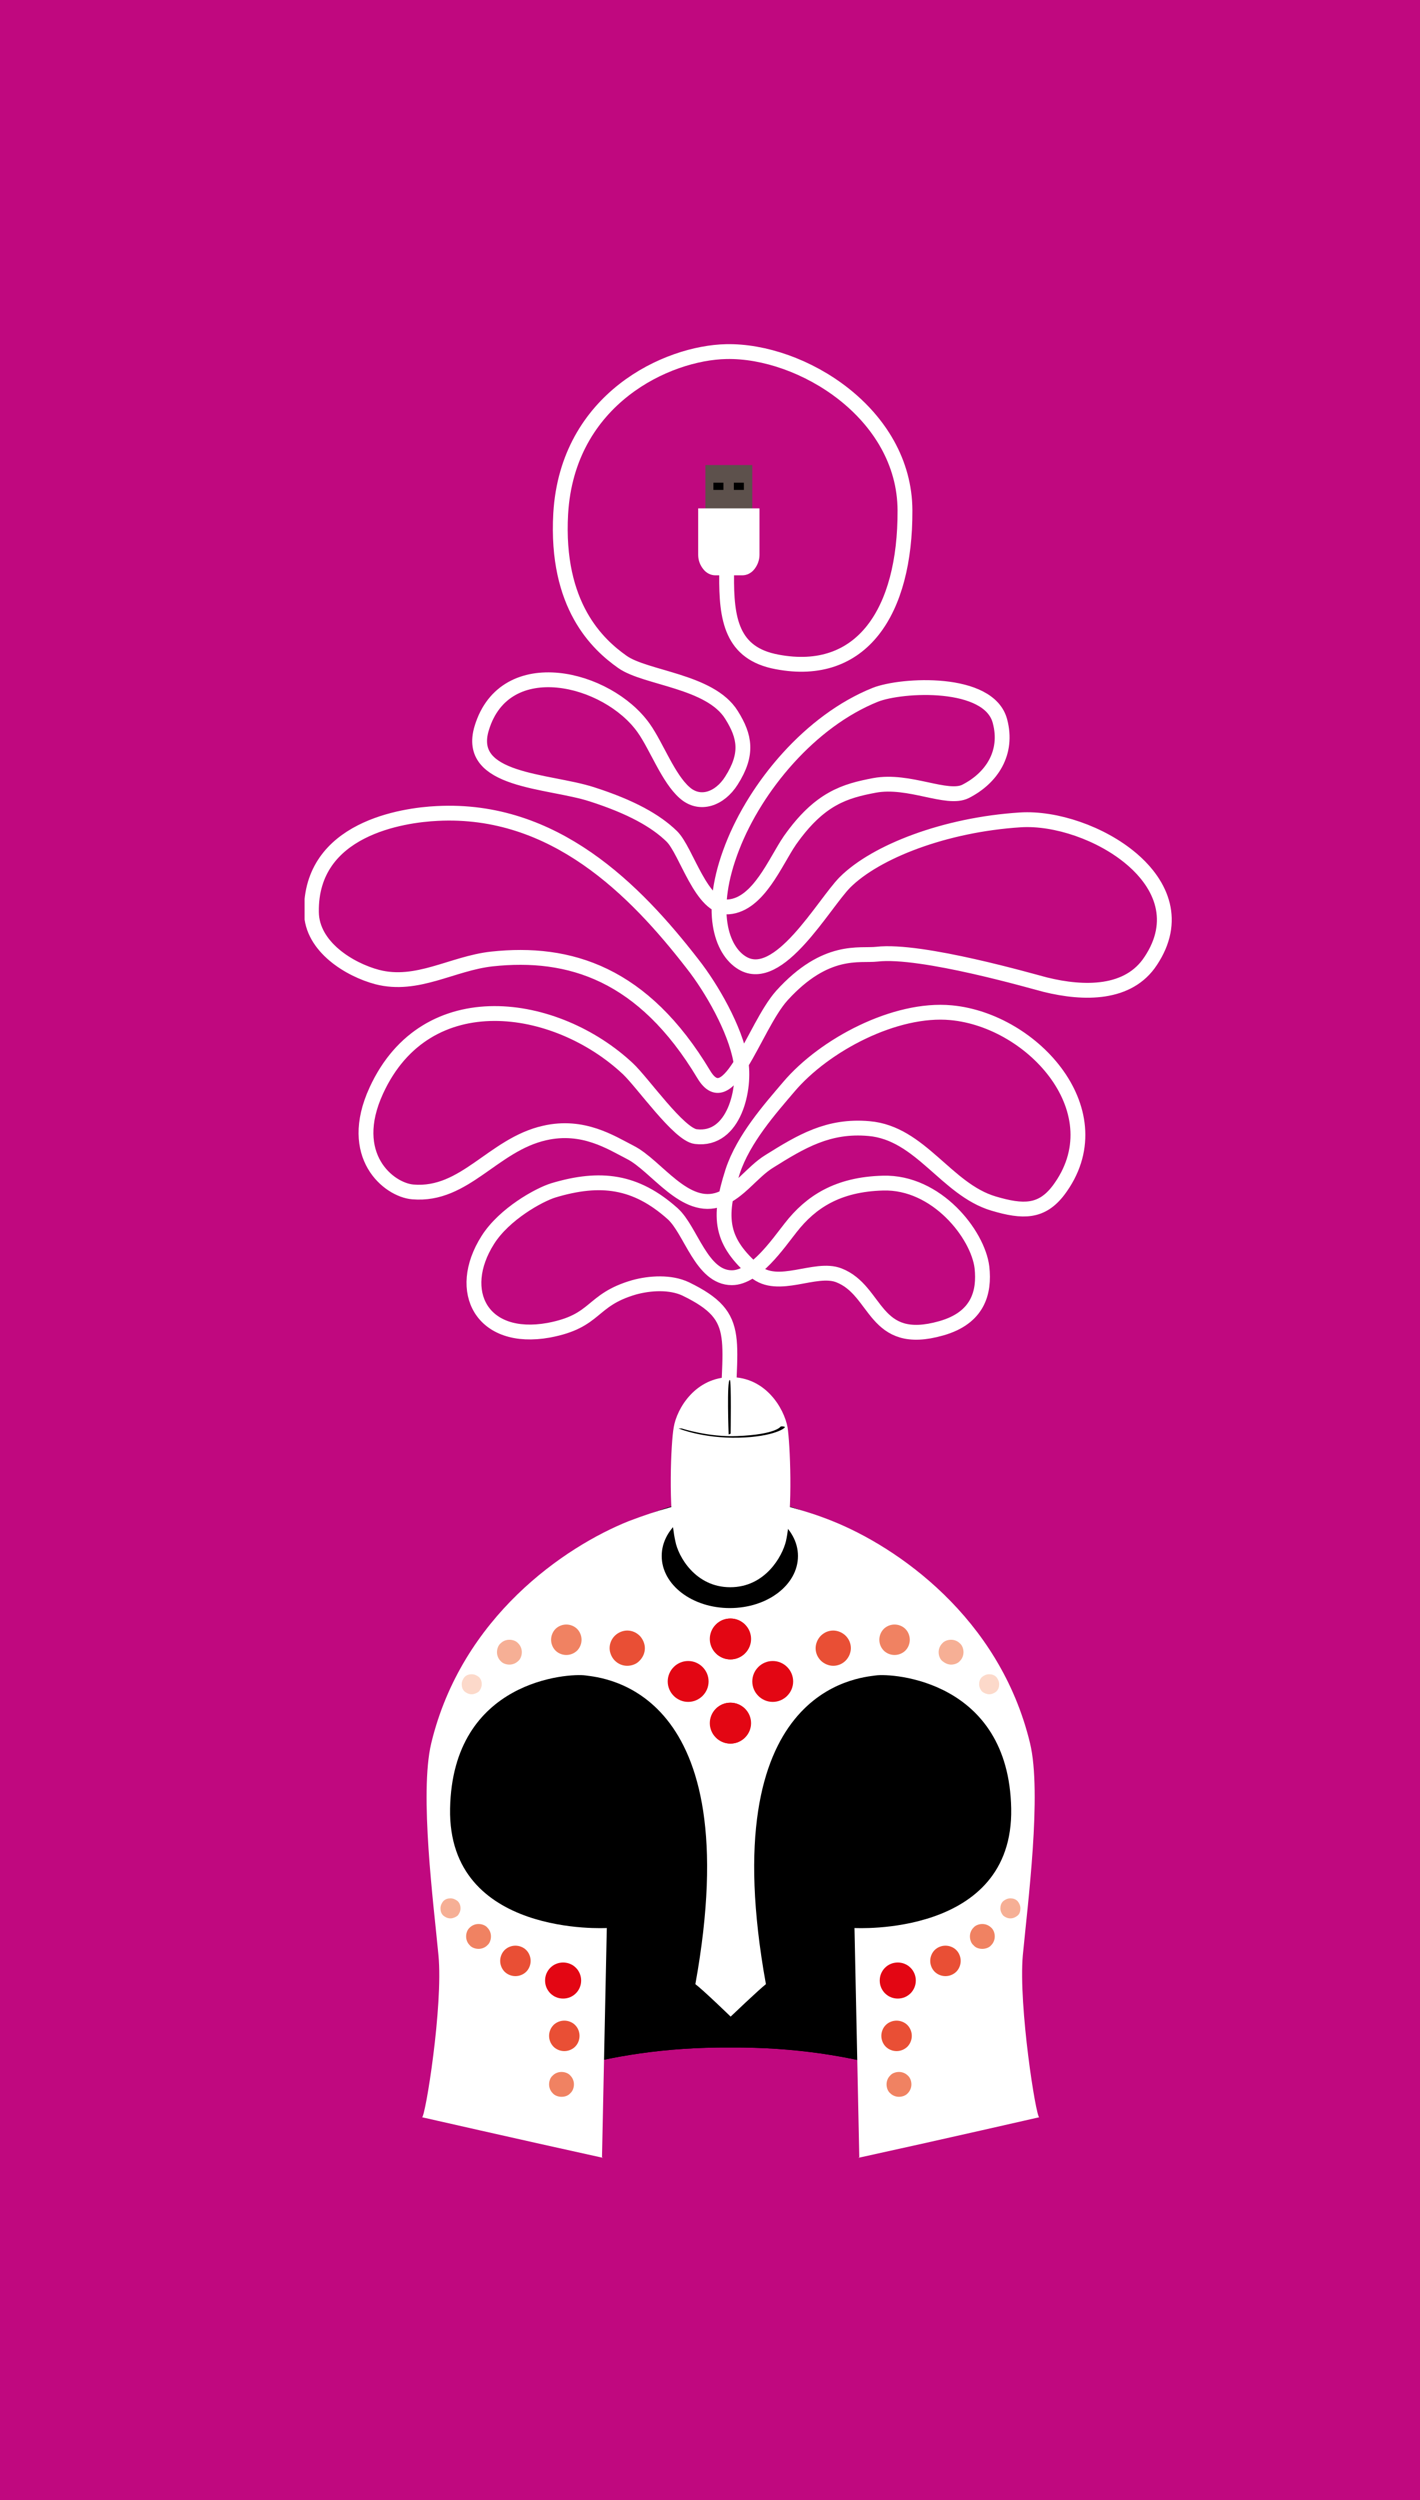
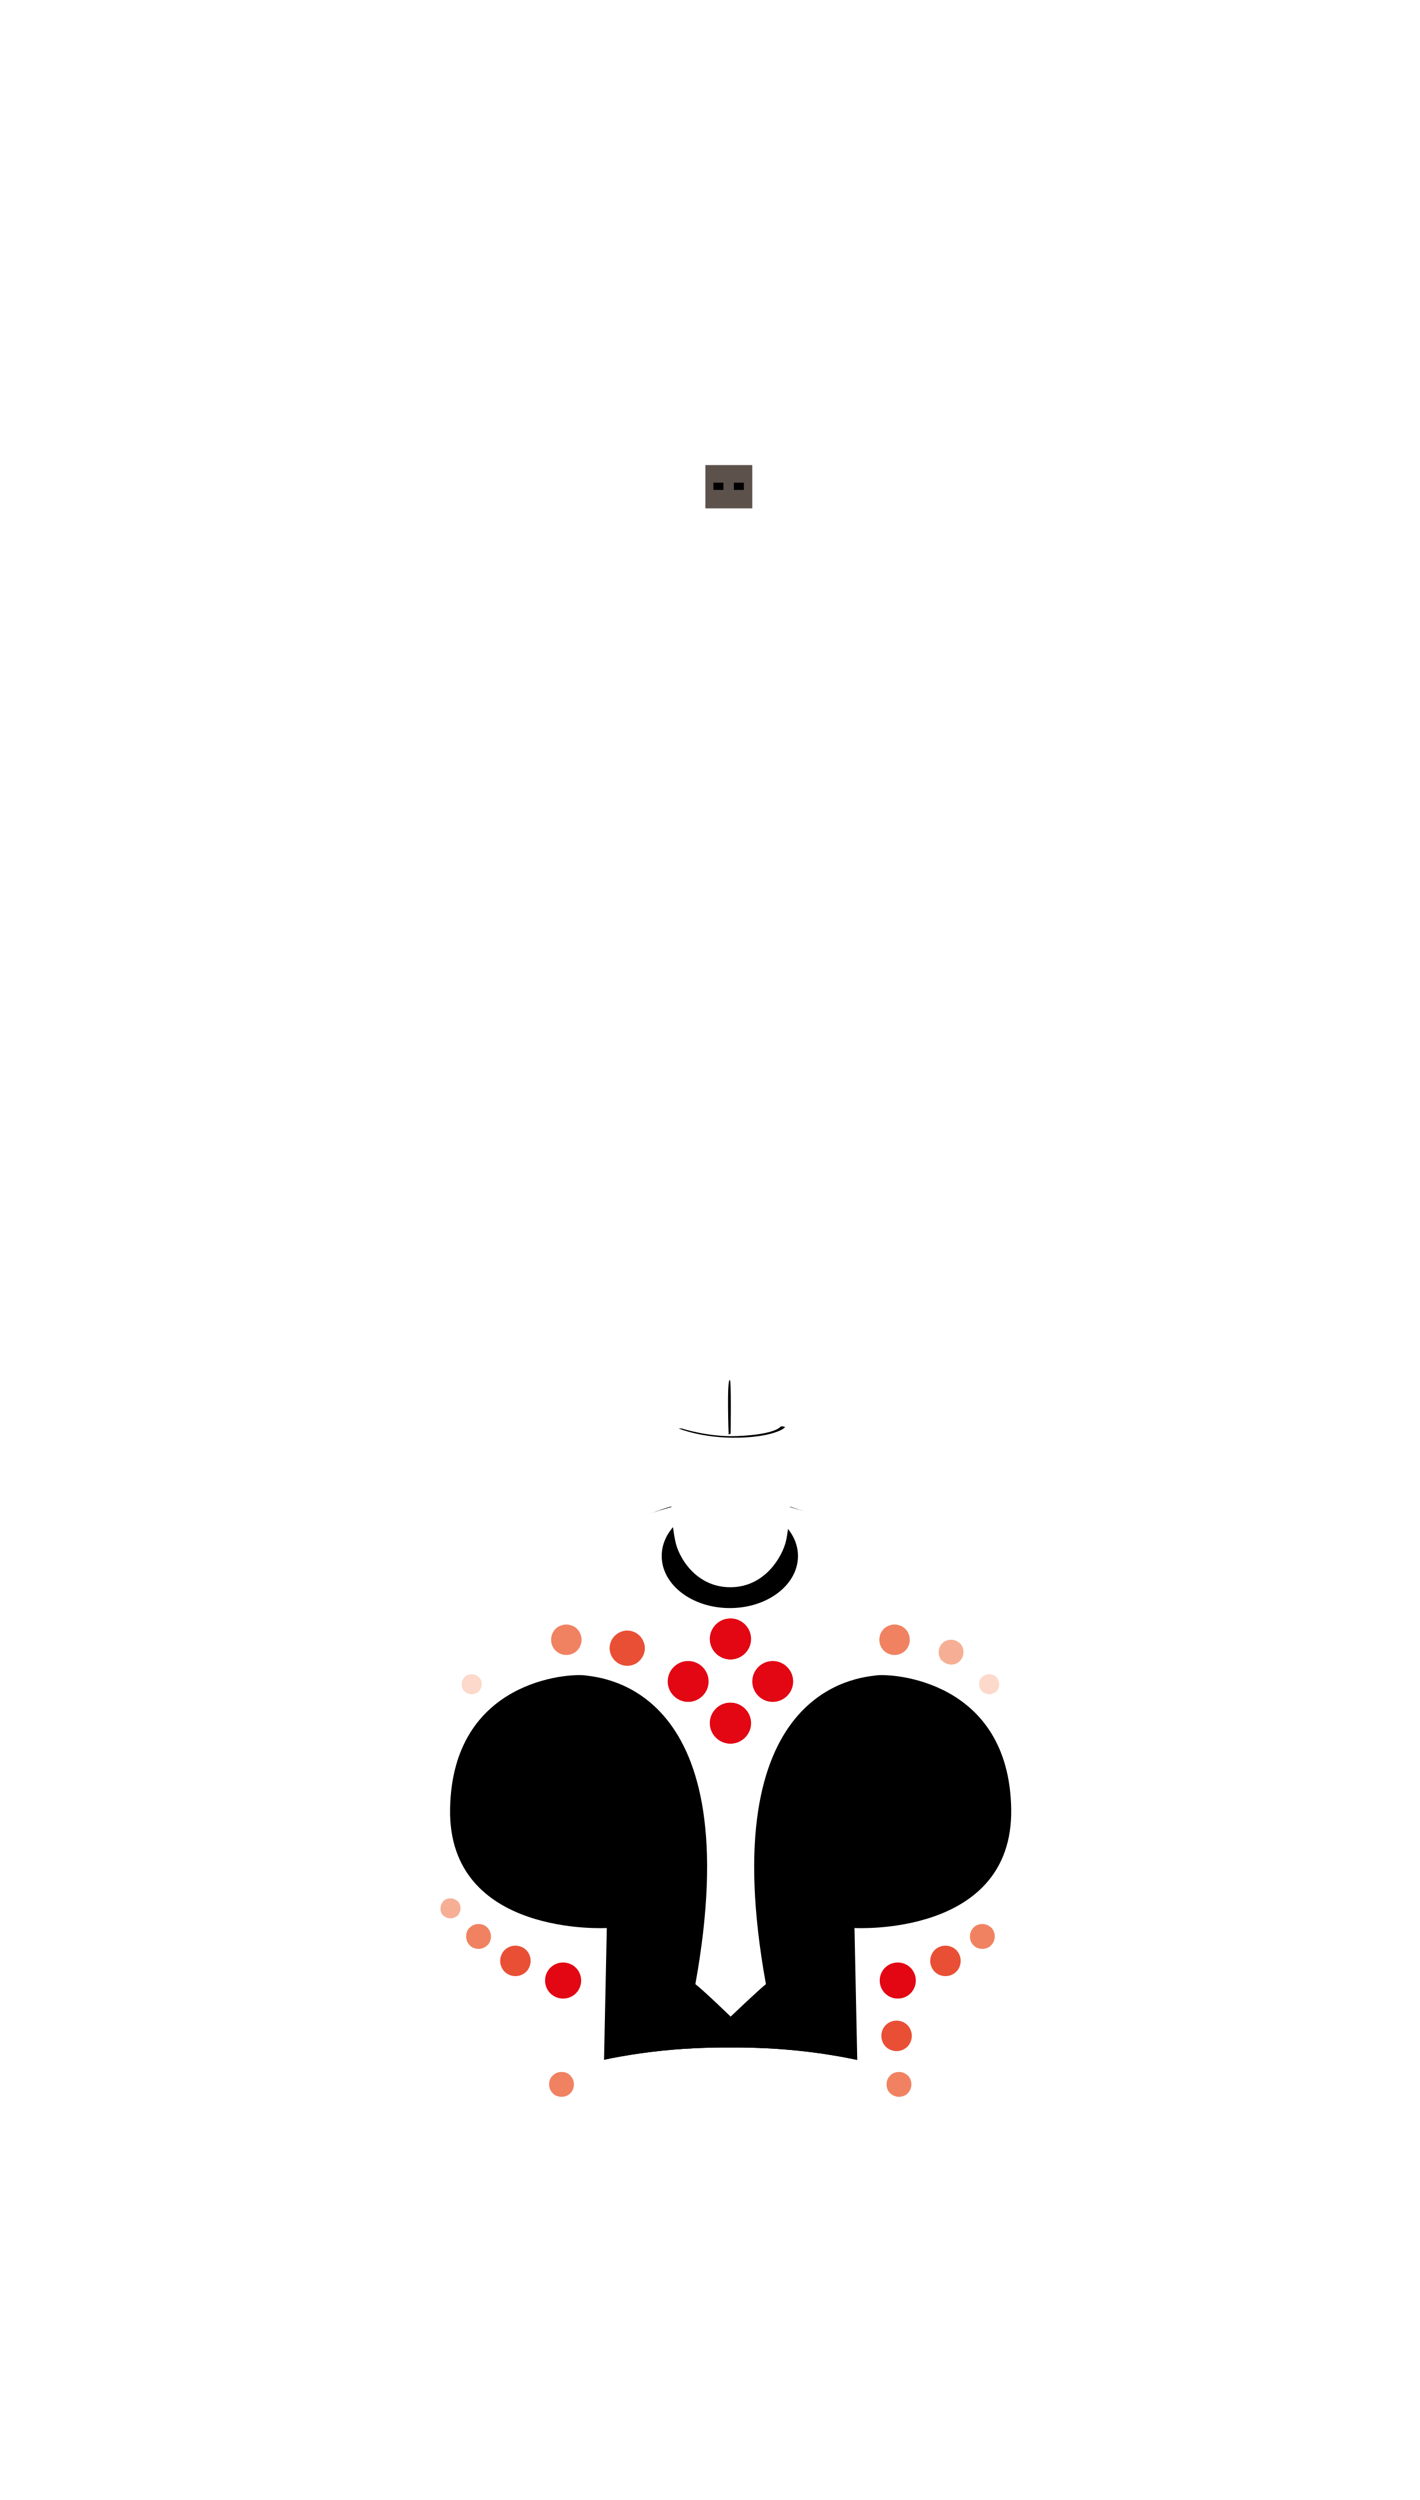
<svg xmlns="http://www.w3.org/2000/svg" xmlns:xlink="http://www.w3.org/1999/xlink" version="1.1" x="0px" y="0px" width="354.3px" height="623.6px" viewBox="0 0 354.3 623.6" enable-background="new 0 0 354.3 623.6" xml:space="preserve">
  <defs>
</defs>
-   <rect x="0" fill="#C0087F" width="354.3" height="623.6" />
  <g>
    <defs>
      <rect id="SVGID_1_" x="0" width="354.3" height="623.6" />
    </defs>
    <clipPath id="SVGID_2_">
      <use xlink:href="#SVGID_1_" overflow="visible" />
    </clipPath>
    <g clip-path="url(#SVGID_2_)">
      <defs>
        <rect id="SVGID_3_" x="76" y="85.4" width="216.5" height="452.8" />
      </defs>
      <clipPath id="SVGID_4_">
        <use xlink:href="#SVGID_3_" overflow="visible" />
      </clipPath>
      <path clip-path="url(#SVGID_4_)" fill-rule="evenodd" clip-rule="evenodd" d="M182.2,374.4c5.5,0,10.4,0,15.5,1.6    c30.5,9.4,54.2,49.6,54.2,49.6c0,0,2.4,9.3,2.7,24.4c-4.7,30.1-0.5,77.1-1.1,76.8c-18.4-6.8-38.3-16.3-71.3-16.1    c-33.1-0.2-52.9,9.3-71.3,16.1c-0.6,0.2,3.6-46.7-1.1-76.8c0.3-15.1,2.7-24.4,2.7-24.4s23.7-40.2,54.2-49.6    C171.9,374.4,176.7,374.4,182.2,374.4" />
      <path clip-path="url(#SVGID_4_)" fill-rule="evenodd" clip-rule="evenodd" d="M182.2,374.4c5.5,0,10.4,0,15.5,1.6    c30.5,9.4,54.2,49.6,54.2,49.6c0,0,2.4,9.3,2.7,24.4c-4.7,30.1-0.5,77.1-1.1,76.8c-18.4-6.8-38.3-16.3-71.3-16.1    c-33.1-0.2-52.9,9.3-71.3,16.1c-0.6,0.2,3.6-46.7-1.1-76.8c0.3-15.1,2.7-24.4,2.7-24.4s23.7-40.2,54.2-49.6    C171.9,374.4,176.7,374.4,182.2,374.4" />
      <path clip-path="url(#SVGID_4_)" fill-rule="evenodd" clip-rule="evenodd" fill="#FFFFFF" d="M259.3,528.1    c-0.8,0.1-5.2-27.7-4.1-40.4c1.2-12.7,4.8-40.4,1.8-52.9c-7.6-31.5-33.3-49-49.3-55.4c-3.7-1.5-7-2.5-9.9-3.3    c-5.2-1.6-10-1.6-15.5-1.6h0c-5.5,0-10.4,0-15.5,1.6c-2.9,0.8-6.2,1.9-9.9,3.3c-16,6.4-41.7,23.9-49.3,55.4    c-3,12.6,0.6,40.2,1.8,52.9c1.2,12.7-3.3,40.5-4.1,40.4c-0.4-0.1,24.1,5.5,45.5,10.2l-0.6-0.2l1.2-57.2c0,0-39.7,2.3-39.1-29.8    c0.6-32.1,29.7-33.8,33.8-33.2c4.1,0.6,40.8,3,27.4,77c2.1,1.6,8.8,8.1,8.8,8.1s6.8-6.5,8.8-8.1c-13.4-74,23.3-76.4,27.4-77    c4.1-0.6,33.2,1.2,33.8,33.2c0.6,32.1-39.1,29.8-39.1,29.8l1.2,57.2l-0.6,0.2C235.3,533.6,259.7,528,259.3,528.1" />
      <rect x="176" y="116" clip-path="url(#SVGID_4_)" fill="#5D514C" width="11.7" height="12.1" />
      <path clip-path="url(#SVGID_4_)" fill-rule="evenodd" clip-rule="evenodd" fill="#FFFFFF" d="M178.5,143.5c-1.1,0-2.2-0.5-3-1.5    c-0.8-1-1.3-2.2-1.3-3.6v-11.6h15.3v11.6c0,1.3-0.5,2.6-1.3,3.6c-0.8,1-1.9,1.5-3,1.5" />
      <rect x="178" y="120.4" clip-path="url(#SVGID_4_)" width="2.5" height="1.8" />
      <rect x="183.1" y="120.4" clip-path="url(#SVGID_4_)" width="2.5" height="1.8" />
      <path clip-path="url(#SVGID_4_)" fill="none" stroke="#FFFFFF" stroke-width="3.7" stroke-miterlimit="10" d="M181.5,358.4    c0-24.6,4.4-29.7-10.4-36.9c-3.8-1.8-8.9-1.5-12.9-0.4c-11,3.2-9.1,8.4-21.3,10.7c-16.7,3-23.3-9.7-15.2-22.5    c4.1-6.5,12.8-11.3,16.4-12.4c11.7-3.5,20.5-2.4,29.7,5.8c4.6,4.1,7.2,16,14.8,16c5.8,0,11.6-8.6,14.7-12.5    c5-6.4,11.7-10.8,23-11.1c13.4-0.4,23.7,12.8,24.7,21c0.7,6.3-1,12.6-10.1,15.2c-17.1,4.9-15.8-9.4-25.6-13.2    c-5.9-2.3-15.2,3.9-20.9-1c-8.5-7.4-9.4-13.1-5.6-24.9c2.7-8.2,9.5-15.8,14-21.1c8.9-10.5,26.6-19.8,40.5-18.5    c20.6,1.9,41.3,25,26.8,44.3c-4.2,5.5-8.8,5.5-16.2,3.3c-11.8-3.5-18.2-17.6-31.1-18.7c-10.1-0.9-16.9,3.2-24.9,8.2    c-4.2,2.6-7.4,7.6-12.2,9.4c-8.8,3.3-15.9-8.4-22.5-11.7c-4.7-2.4-11.7-7-21.3-4.8c-12.9,2.9-19.9,15.8-32.9,14.7    c-6-0.5-16.6-9-9.1-25.3c12.5-27.2,44.9-22.2,62.8-5.4c3.7,3.5,12.7,16.4,16.9,16.9c9.7,1.2,12.5-12.2,11.2-19    c-1.4-7.8-7.2-18-12.1-24.2c-14.2-18.3-34.4-38.9-63.6-37.4c-8.5,0.4-31.7,3.7-31.4,24.6c0.1,8.7,9.6,14.4,16.4,16.2    c10,2.6,18.7-3.4,28.6-4.5c19.4-2.1,37.8,3.6,52.9,28.8c6.3,10.5,12.5-11.9,19.5-19.7c11-12.1,19.4-9.8,23.7-10.3    c11.1-1.3,39.2,6.9,42,7.6c9.7,2.4,20.8,2.5,26.3-5.9c13.2-19.8-15-36.3-32.5-35.2c-18.8,1.2-36.1,7.9-43.8,15.6    c-5.4,5.5-16.5,25.6-25.6,20.1c-5.2-3.1-8.7-13-2.5-28.9c5.9-15.2,19.5-31.5,35.7-38c6.6-2.6,28.4-3.8,31.1,6.6    c2.1,7.9-2.1,14.2-8.6,17.5c-4.6,2.3-14.1-3.1-22.7-1.5c-7.4,1.4-13.7,3.2-21.1,13.7c-3.6,5.2-7.8,16-15.3,16.6    c-6.8,0.5-10.5-14-14.2-17.6c-3.9-3.8-10-7.3-20-10.5c-10.9-3.5-31.5-3.1-27.4-16.5c5.8-19.1,31.4-12.7,40.4,0    c3.2,4.5,6.1,12.5,10.2,16.1c3.8,3.4,8.8,1.6,11.7-3c4.2-6.6,3.4-11,0-16.4c-5.3-8.5-21.4-9.1-27.2-13.2c-6.1-4.3-16.7-14-15.4-37    c1.7-28.7,26.6-40.1,41.3-40.4c18.8-0.4,44.5,15.4,44.6,39.6c0.1,25.3-10.8,41.8-31.9,37.8c-11.4-2.1-12.7-10.7-12.6-21.7" />
-       <path clip-path="url(#SVGID_4_)" fill-rule="evenodd" clip-rule="evenodd" fill="#F6AF95" d="M127.1,415.2c-0.8,0-1.7-0.3-2.2-0.9    c-0.6-0.6-0.9-1.4-0.9-2.2c0-0.8,0.3-1.7,0.9-2.2c0.6-0.6,1.4-0.9,2.2-0.9c0.8,0,1.7,0.3,2.2,0.9c0.6,0.6,0.9,1.4,0.9,2.2    c0,0.8-0.3,1.7-0.9,2.2C128.8,414.8,128,415.2,127.1,415.2" />
      <path clip-path="url(#SVGID_4_)" fill-rule="evenodd" clip-rule="evenodd" fill="#F08262" d="M141.3,412.8c-1,0-2-0.4-2.7-1.1    c-0.7-0.7-1.1-1.7-1.1-2.7s0.4-2,1.1-2.7c0.7-0.7,1.7-1.1,2.7-1.1c1,0,2,0.4,2.7,1.1c0.7,0.7,1.1,1.7,1.1,2.7s-0.4,2-1.1,2.7    C143.3,412.4,142.3,412.8,141.3,412.8" />
      <path clip-path="url(#SVGID_4_)" fill-rule="evenodd" clip-rule="evenodd" fill="#E94F35" d="M156.5,415.5c-1.2,0-2.3-0.5-3.1-1.3    c-0.8-0.8-1.3-2-1.3-3.1c0-1.2,0.5-2.3,1.3-3.1c0.8-0.8,2-1.3,3.1-1.3c1.2,0,2.3,0.5,3.1,1.3c0.8,0.8,1.3,2,1.3,3.1    c0,1.2-0.5,2.3-1.3,3.1C158.9,415,157.7,415.5,156.5,415.5" />
      <path clip-path="url(#SVGID_4_)" fill-rule="evenodd" clip-rule="evenodd" fill="#E30613" d="M176.8,419.4c0,2.8-2.3,5.1-5.1,5.1    s-5.1-2.3-5.1-5.1c0-2.8,2.3-5.1,5.1-5.1S176.8,416.6,176.8,419.4" />
      <path clip-path="url(#SVGID_4_)" fill-rule="evenodd" clip-rule="evenodd" fill="#E30613" d="M187.3,429.8c0,2.8-2.3,5.1-5.1,5.1    c-2.8,0-5.1-2.3-5.1-5.1c0-2.8,2.3-5.1,5.1-5.1C185,424.7,187.3,427,187.3,429.8" />
      <path clip-path="url(#SVGID_4_)" fill-rule="evenodd" clip-rule="evenodd" fill="#FCD9CA" d="M117.7,422.6c-0.7,0-1.3-0.3-1.8-0.7    c-0.5-0.5-0.7-1.1-0.7-1.8c0-0.7,0.3-1.3,0.7-1.8c0.5-0.5,1.1-0.7,1.8-0.7c0.7,0,1.3,0.3,1.8,0.7c0.5,0.5,0.7,1.1,0.7,1.8    c0,0.7-0.3,1.3-0.7,1.8C119,422.3,118.3,422.6,117.7,422.6" />
      <path clip-path="url(#SVGID_4_)" fill-rule="evenodd" clip-rule="evenodd" fill="#F6AF95" d="M112.4,478.5c-0.7,0-1.3-0.3-1.8-0.7    c-0.5-0.5-0.7-1.1-0.7-1.8c0-0.7,0.3-1.3,0.7-1.8c0.5-0.5,1.1-0.7,1.8-0.7c0.7,0,1.3,0.3,1.8,0.7c0.5,0.5,0.7,1.1,0.7,1.8    c0,0.7-0.3,1.3-0.7,1.8C113.7,478.2,113,478.5,112.4,478.5" />
      <path clip-path="url(#SVGID_4_)" fill-rule="evenodd" clip-rule="evenodd" fill="#F08262" d="M119.4,486.1c-0.8,0-1.7-0.3-2.2-0.9    c-0.6-0.6-0.9-1.4-0.9-2.2c0-0.8,0.3-1.7,0.9-2.2c0.6-0.6,1.4-0.9,2.2-0.9c0.8,0,1.7,0.3,2.2,0.9c0.6,0.6,0.9,1.4,0.9,2.2    c0,0.8-0.3,1.7-0.9,2.2C121,485.8,120.2,486.1,119.4,486.1" />
      <path clip-path="url(#SVGID_4_)" fill-rule="evenodd" clip-rule="evenodd" fill="#E94F35" d="M128.6,492.9c-1,0-2-0.4-2.7-1.1    c-0.7-0.7-1.1-1.7-1.1-2.7c0-1,0.4-2,1.1-2.7c0.7-0.7,1.7-1.1,2.7-1.1c1,0,2,0.4,2.7,1.1c0.7,0.7,1.1,1.7,1.1,2.7    c0,1-0.4,2-1.1,2.7C130.6,492.5,129.6,492.9,128.6,492.9" />
      <path clip-path="url(#SVGID_4_)" fill-rule="evenodd" clip-rule="evenodd" fill="#E30613" d="M145,494c0,2.5-2,4.5-4.5,4.5    c-2.5,0-4.5-2-4.5-4.5s2-4.5,4.5-4.5C143,489.5,145,491.5,145,494" />
-       <path clip-path="url(#SVGID_4_)" fill-rule="evenodd" clip-rule="evenodd" fill="#E94F35" d="M140.8,511.6c-1,0-2-0.4-2.7-1.1    c-0.7-0.7-1.1-1.7-1.1-2.7c0-1,0.4-2,1.1-2.7c0.7-0.7,1.7-1.1,2.7-1.1c1,0,2,0.4,2.7,1.1c0.7,0.7,1.1,1.7,1.1,2.7    c0,1-0.4,2-1.1,2.7C142.8,511.2,141.8,511.6,140.8,511.6" />
      <path clip-path="url(#SVGID_4_)" fill-rule="evenodd" clip-rule="evenodd" fill="#F08262" d="M140.1,523c-0.8,0-1.7-0.3-2.2-0.9    c-0.6-0.6-0.9-1.4-0.9-2.2c0-0.8,0.3-1.7,0.9-2.2c0.6-0.6,1.4-0.9,2.2-0.9c0.8,0,1.7,0.3,2.2,0.9c0.6,0.6,0.9,1.4,0.9,2.2    c0,0.8-0.3,1.7-0.9,2.2C141.8,522.7,141,523,140.1,523" />
      <path clip-path="url(#SVGID_4_)" fill-rule="evenodd" clip-rule="evenodd" fill="#E30613" d="M187.3,408.8c0,2.8-2.3,5.1-5.1,5.1    c-2.8,0-5.1-2.3-5.1-5.1c0-2.8,2.3-5.1,5.1-5.1C185,403.7,187.3,406,187.3,408.8" />
      <path clip-path="url(#SVGID_4_)" fill-rule="evenodd" clip-rule="evenodd" fill="#F6AF95" d="M237.3,415.2c0.8,0,1.7-0.3,2.2-0.9    c0.6-0.6,0.9-1.4,0.9-2.2c0-0.8-0.3-1.7-0.9-2.2c-0.6-0.6-1.4-0.9-2.2-0.9s-1.7,0.3-2.2,0.9c-0.6,0.6-0.9,1.4-0.9,2.2    c0,0.8,0.3,1.7,0.9,2.2C235.7,414.8,236.5,415.2,237.3,415.2" />
      <path clip-path="url(#SVGID_4_)" fill-rule="evenodd" clip-rule="evenodd" fill="#F08262" d="M223.2,412.8c1,0,2-0.4,2.7-1.1    c0.7-0.7,1.1-1.7,1.1-2.7s-0.4-2-1.1-2.7c-0.7-0.7-1.7-1.1-2.7-1.1c-1,0-2,0.4-2.7,1.1c-0.7,0.7-1.1,1.7-1.1,2.7s0.4,2,1.1,2.7    C221.2,412.4,222.2,412.8,223.2,412.8" />
-       <path clip-path="url(#SVGID_4_)" fill-rule="evenodd" clip-rule="evenodd" fill="#E94F35" d="M207.9,415.5c1.2,0,2.3-0.5,3.1-1.3    c0.8-0.8,1.3-2,1.3-3.1c0-1.2-0.5-2.3-1.3-3.1c-0.8-0.8-2-1.3-3.1-1.3c-1.2,0-2.3,0.5-3.1,1.3c-0.8,0.8-1.3,2-1.3,3.1    c0,1.2,0.5,2.3,1.3,3.1C205.6,415,206.8,415.5,207.9,415.5" />
      <path clip-path="url(#SVGID_4_)" fill-rule="evenodd" clip-rule="evenodd" fill="#E30613" d="M187.7,419.4c0,2.8,2.3,5.1,5.1,5.1    s5.1-2.3,5.1-5.1c0-2.8-2.3-5.1-5.1-5.1S187.7,416.6,187.7,419.4" />
      <path clip-path="url(#SVGID_4_)" fill-rule="evenodd" clip-rule="evenodd" fill="#E30613" d="M177.2,429.8c0,2.8,2.3,5.1,5.1,5.1    c2.8,0,5.1-2.3,5.1-5.1c0-2.8-2.3-5.1-5.1-5.1C179.4,424.7,177.2,427,177.2,429.8" />
      <path clip-path="url(#SVGID_4_)" fill-rule="evenodd" clip-rule="evenodd" fill="#FCD9CA" d="M246.8,422.6c0.7,0,1.3-0.3,1.8-0.7    c0.5-0.5,0.7-1.1,0.7-1.8c0-0.7-0.3-1.3-0.7-1.8c-0.5-0.5-1.1-0.7-1.8-0.7c-0.7,0-1.3,0.3-1.8,0.7c-0.5,0.5-0.7,1.1-0.7,1.8    c0,0.7,0.3,1.3,0.7,1.8C245.5,422.3,246.2,422.6,246.8,422.6" />
-       <path clip-path="url(#SVGID_4_)" fill-rule="evenodd" clip-rule="evenodd" fill="#F6AF95" d="M252.1,478.5c0.7,0,1.3-0.3,1.8-0.7    s0.7-1.1,0.7-1.8c0-0.7-0.3-1.3-0.7-1.8c-0.5-0.5-1.1-0.7-1.8-0.7c-0.7,0-1.3,0.3-1.8,0.7c-0.5,0.5-0.7,1.1-0.7,1.8    c0,0.7,0.3,1.3,0.7,1.8C250.8,478.2,251.4,478.5,252.1,478.5" />
      <path clip-path="url(#SVGID_4_)" fill-rule="evenodd" clip-rule="evenodd" fill="#F08262" d="M245.1,486.1c0.8,0,1.7-0.3,2.2-0.9    c0.6-0.6,0.9-1.4,0.9-2.2c0-0.8-0.3-1.7-0.9-2.2c-0.6-0.6-1.4-0.9-2.2-0.9c-0.8,0-1.7,0.3-2.2,0.9c-0.6,0.6-0.9,1.4-0.9,2.2    c0,0.8,0.3,1.7,0.9,2.2C243.4,485.8,244.2,486.1,245.1,486.1" />
      <path clip-path="url(#SVGID_4_)" fill-rule="evenodd" clip-rule="evenodd" fill="#E94F35" d="M235.9,492.9c1,0,2-0.4,2.7-1.1    c0.7-0.7,1.1-1.7,1.1-2.7c0-1-0.4-2-1.1-2.7c-0.7-0.7-1.7-1.1-2.7-1.1c-1,0-2,0.4-2.7,1.1c-0.7,0.7-1.1,1.7-1.1,2.7    c0,1,0.4,2,1.1,2.7S234.9,492.9,235.9,492.9" />
      <path clip-path="url(#SVGID_4_)" fill-rule="evenodd" clip-rule="evenodd" fill="#E30613" d="M219.5,494c0,2.5,2,4.5,4.5,4.5    c2.5,0,4.5-2,4.5-4.5s-2-4.5-4.5-4.5C221.5,489.5,219.5,491.5,219.5,494" />
      <path clip-path="url(#SVGID_4_)" fill-rule="evenodd" clip-rule="evenodd" fill="#E94F35" d="M223.7,511.6c1,0,2-0.4,2.7-1.1    c0.7-0.7,1.1-1.7,1.1-2.7c0-1-0.4-2-1.1-2.7c-0.7-0.7-1.7-1.1-2.7-1.1c-1,0-2,0.4-2.7,1.1c-0.7,0.7-1.1,1.7-1.1,2.7    c0,1,0.4,2,1.1,2.7C221.7,511.2,222.7,511.6,223.7,511.6" />
      <path clip-path="url(#SVGID_4_)" fill-rule="evenodd" clip-rule="evenodd" fill="#F08262" d="M224.3,523c0.8,0,1.7-0.3,2.2-0.9    c0.6-0.6,0.9-1.4,0.9-2.2c0-0.8-0.3-1.7-0.9-2.2c-0.6-0.6-1.4-0.9-2.2-0.9c-0.8,0-1.7,0.3-2.2,0.9c-0.6,0.6-0.9,1.4-0.9,2.2    c0,0.8,0.3,1.7,0.9,2.2C222.7,522.7,223.5,523,224.3,523" />
      <path clip-path="url(#SVGID_4_)" fill-rule="evenodd" clip-rule="evenodd" fill="#E30613" d="M177.2,408.8c0,2.8,2.3,5.1,5.1,5.1    c2.8,0,5.1-2.3,5.1-5.1c0-2.8-2.3-5.1-5.1-5.1C179.4,403.7,177.2,406,177.2,408.8" />
      <path clip-path="url(#SVGID_4_)" fill-rule="evenodd" clip-rule="evenodd" d="M199.1,388.1c0,7.2-7.6,13-17,13    c-9.4,0-17-5.8-17-13c0-7.2,7.6-13,17-13C191.5,375.1,199.1,381,199.1,388.1" />
      <path clip-path="url(#SVGID_4_)" fill="#FFFFFF" d="M182.2,395.9c8.7,0,13-7.7,13.9-11.5c1.8-8,1-24.6,0.4-28.4    c-0.9-4.8-5.5-12.5-14.2-12.5c-8.7,0-13.4,7.7-14.2,12.5c-0.7,3.8-1.4,20.4,0.4,28.4C169.2,388.2,173.5,395.9,182.2,395.9" />
      <path clip-path="url(#SVGID_4_)" fill-rule="evenodd" clip-rule="evenodd" d="M195.8,355.9c0.4,0.2-2.7,2.5-11.5,2.7    c-9,0.2-15-2.3-15-2.3l0.8,0c0,0,6.7,2.2,13.8,1.9c9.8-0.4,10.9-2.4,10.9-2.4S195.4,355.7,195.8,355.9" />
      <path clip-path="url(#SVGID_4_)" fill-rule="evenodd" clip-rule="evenodd" d="M182.3,357.6l-0.5,0.2c0,0-0.5-13.7,0.3-13.6    C182.5,344.2,182.3,357.6,182.3,357.6" />
    </g>
  </g>
</svg>